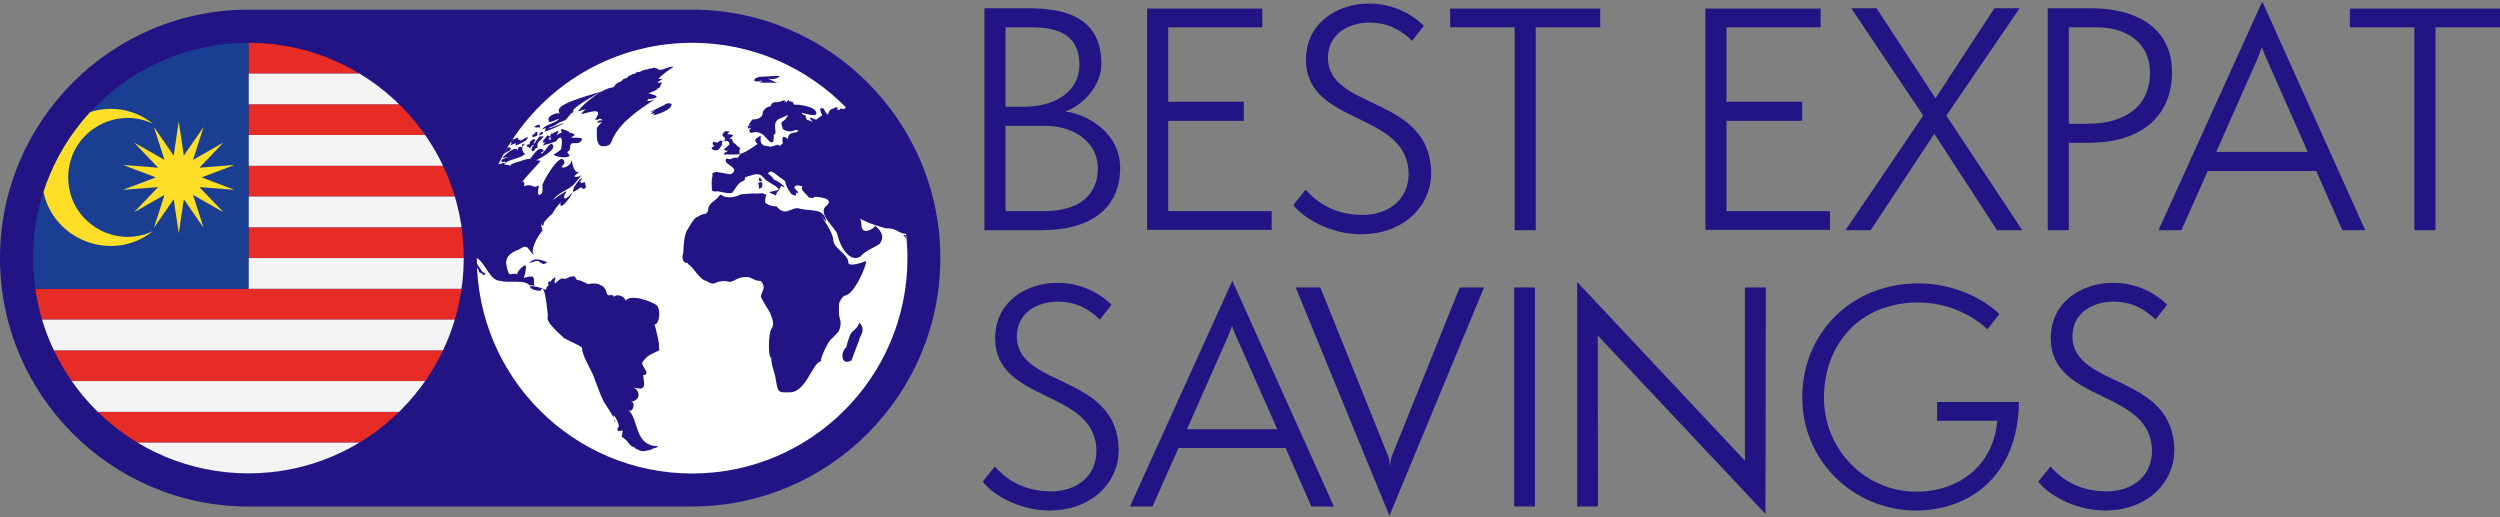
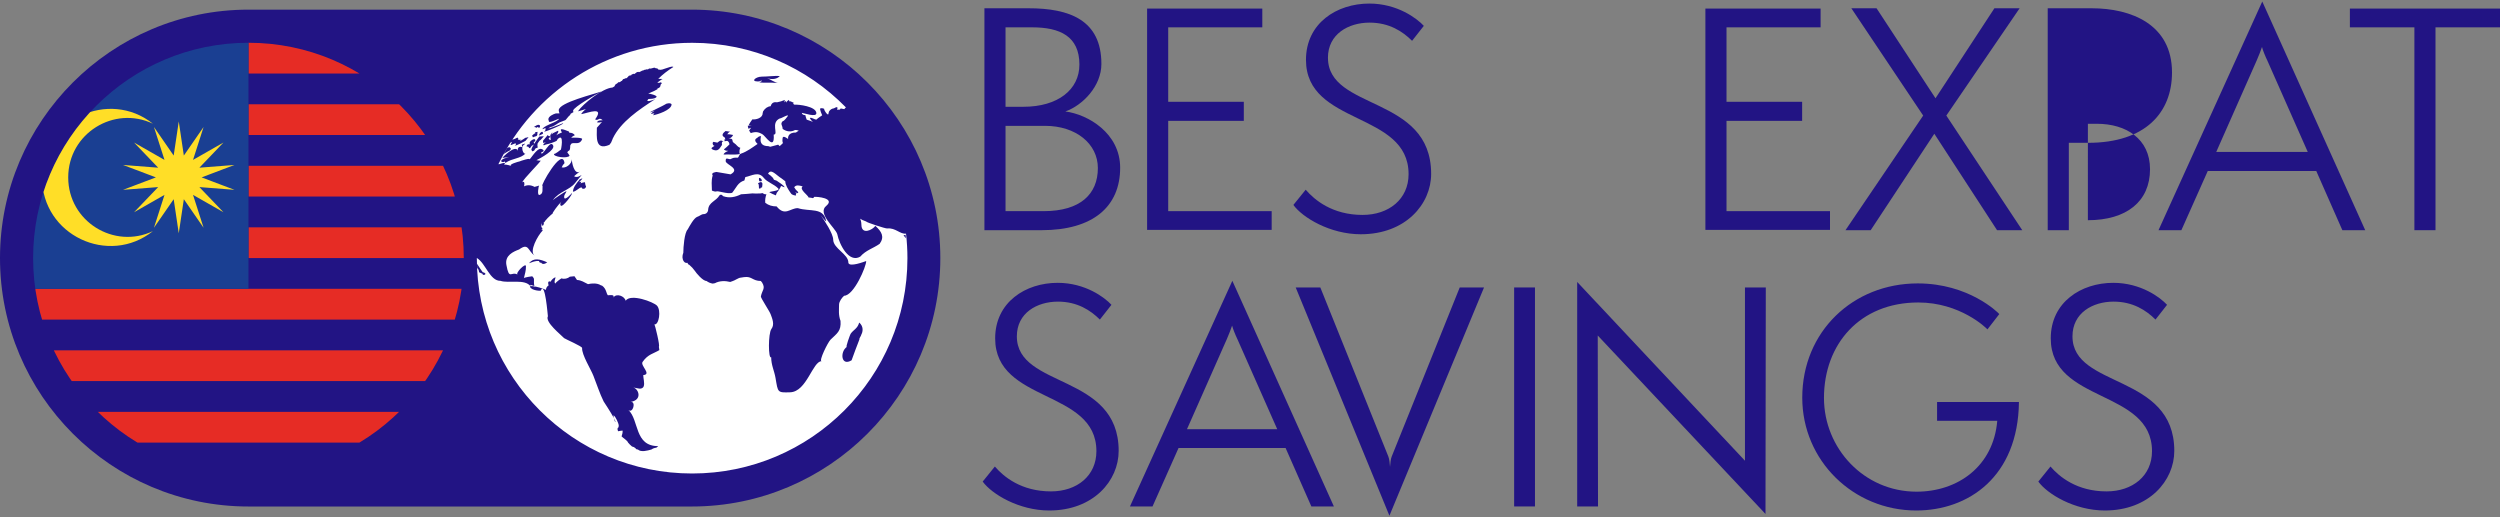
<svg xmlns="http://www.w3.org/2000/svg" id="Layer_1" data-name="Layer 1" viewBox="0 0 822.05 170.08">
  <rect x="0" y="0" width="822.05" height="170.08" fill="#808080" stroke="none" />
  <defs>
    <style>
      .cls-1, .cls-2 {
        fill: none;
      }

      .cls-3 {
        fill: #fff;
      }

      .cls-4 {
        fill: #221484;
      }

      .cls-5 {
        fill: #221484;
      }

      .cls-6 {
        fill: #221484;
      }

      .cls-7 {
        fill: #1a3f92;
      }

      .cls-7, .cls-8, .cls-9, .cls-10 {
        fill-rule: evenodd;
      }

      .cls-8 {
        fill: #e62c25;
      }

      .cls-9 {
        fill: #f4f4f4;
      }

      .cls-10 {
        fill: #ffde27;
      }

      .cls-2 {
        clip-path: url(#clippath);
      }
    </style>
    <clipPath id="clippath">
      <path class="cls-1" d="m152.49,84.86c0,39.1-31.7,70.79-70.8,70.79S10.89,123.95,10.89,84.86,42.59,14.06,81.7,14.06s70.8,31.7,70.8,70.8Z" />
    </clipPath>
  </defs>
  <path class="cls-5" d="m227.51,3.17H81.69C36.65,3.17,0,39.81,0,84.86s36.65,81.69,81.69,81.69h145.82c45.04,0,81.69-36.65,81.69-81.69S272.56,3.17,227.51,3.17Z" />
  <path class="cls-3" d="m175.89,44.89h0c.07-.03.14-.05,0,0Z" />
  <path class="cls-3" d="m188.04,47.15s0,0,0,0c.06-.03.11-.05,0,0Z" />
  <path class="cls-3" d="m263.96,61.3s.04.01.04.01c0,0-.02-.03-.04-.01Z" />
  <path class="cls-3" d="m168.54,47.5s.02,0,.03-.01c.08-.04.13-.07-.03.01Z" />
  <path class="cls-3" d="m188.04,47.15h0c-.12.05-.06.03,0,0Z" />
  <path class="cls-3" d="m218.81,34.3s-.01,0-.01.01c-.12.1-.24.19.01-.01Z" />
  <path class="cls-3" d="m285.32,80.06s-.04.03-.07.05c.04-.03.07-.05.07-.05Z" />
  <path class="cls-3" d="m297.94,76.82c-2.04.25-3.42-1.99-6.24-1.7-.56.06-6.9-2.01-6.9-2.29-.97-.34-1.6-.66-1.99-.92.22.41.42,1.07.44,2.05.07,3.36,3.63,1.68,4.58.31,2.07,1.87,3.1,3.61,1.41,5.91-2.06,1.46-4.52,2.08-6.38,4.21-3.72,2.19-6.86-3.96-7.56-7.42-.56-1.97-6.76-6.86-3.57-9.31,2.99-2.56-3.17-3.02-4.02-2.93-.17.41-.44.52-.84.33-.34-.05-.69-.1-1.03-.14,0-.66-3.23-2.7-1.9-3.62-1.24-.38-2.12-.58-2.8.25.17.25.33.5.49.76.3.31.59.62.89.92-.1.1-.21.2-.31.3-.25-.12-.49-.23-.74-.35.16.18.32.36.48.54-.09.01-.18.02-.27.04.03.18.06.35.09.52-.57,0-1.08-.15-1.53-.48-.14-.2-.29-.39-.43-.59-.64-.98-1.59-2.34-1.59-3.6-.4-.3-.8-.6-1.19-.91-1.84-1.11-3.5-3.44-4.48-1.58.6.38,1.13.84,1.61,1.37.11.2.22.4.33.61.29.1.59.21.88.31.35.24,2.83,1.81,2.56,2.17-.37-.14-.74-.29-1.11-.44-.14.62-1.39,2.32-1.38,2.2-.11.3-.23.6-.34.9-.72-.28-1.42-.61-2.09-.99-.27-.32,3.64-.46,2.91-1.25-1.38-1.48-3.6-2.02-4.8-3.54-1.74-2.21-3.91-.66-6.05-.23-.1.37-.2.74-.3,1.11-2.17.63-2.68,2.42-4.04,4.07-1.6.49-4.65-.8-5.26-.45-.28.14-1.21-.2-1.38-.29,0-1.84-.3-3.05.25-5.01-.75-.93,1.26-1.12,1.26-1.12,1.56.27,3.09.53,4.62.79,3.42-1.88-1.54-3.17-1.6-4.32-.07-1.48.77-.64,1.52-.67,1.18-.53,1.05-.51,2.49-.49.34-.31.45-.94.74-1.2-.02,0-.05-.01-.07-.03-1.59.39-3.71.07-5.36.2.04-.54.9-.96,1.55-1.22-.62.04-1.51-.23-1.42-.6-.07.28,1.94-1.65,1.79-1.55-.07-.57-.36-1.05-.8-1.14-.75.16-1.4.23-.49-.41-.18-.01-.37-.02-.55-.04.76-.24.32-.49.18-.74-1.09-.53-.58-1.32.36-2.04.5.07,1,.15,1.51.22-.43.16-.73.46-.91.87.33-.15,1.83.21,1.89.21-.27.63-.85,1.08-1.54,1.25,1.92-.3,1,.89,1.68,1.25,1.38.93.94,1.23,2.34,1.79-.36-.15-.57,1.72-.22,1.96.04,0,.08-.01.12-.03-.02.01-.04.03-.05.05.07,0,.15-.03.24-.13,1.94-.62,3.91-2.11,5.48-3.19-.83-.75-1.16-1.53-.13-1.98.31-.37.71-.57,1.21-.61.21.01-1.2,3.31,2.44,3.31.22.07.43.14.65.21.86-.25,1.73-.48,2.6-.69.16.16.33.32.5.48,1.84-1.73.64-.24.96-2.67.14-1.02,1.61.23,1.81.32-.06-.26-.2-2.18,2.59-2.13.1-.07.2-.14.3-.22.21-.13.41-.26.62-.38-.2-.07-.42-.14-.62-.2-.2,0-.41-.02-.61-.03-1.28.73-2.82.59-4.08-.37,0-1.18-.96-1.61.1-2.59.31.16,1.45-1.39,1.59-1.61.58-.92-2.98,1.21-2.42.68-3.48,1.4-.44,5.4-2.21,5.4.39,5.59-2.77.33-3.76-.15-.88-.43-1.78-1.03-3.78-.34-.18-.28-.36-.55-.54-.83.22-.31.44-.62.66-.94-.3.12-.6.23-.9.35-.07-.33-.14-.66-.21-.99.46-.01.93-.02,1.39-.03-.37-.04-.74-.08-1.11-.12.2-.46.7-1.25,1.24-1.96,1.09.17,3.37-.41,3.37-1.96.05-.21.1-.43.15-.65.63-1.01,1.44-1.61,2.5-1.71.28-1.08,1.02-1.47,2.07-1.28,1.01-.19,1.69-.4,2.57-.79-.04.27-.08.54-.12.81.18-.18.36-.36.54-.55,0,.21.01.42.02.63.15-.19.29-.37.43-.55.17-.12.34-.24.51-.36.05.23.09.46.14.7.03-.11.05-.21.07-.31.49.16.95.36,1.4.61-.39.06-.19.32.07.57,1.6-.08,7.07.57,7.32,2.72.18,1.62-4.22,0-4.8-.02.11.5.51.76,1.18.76.1.51.25,1,.44,1.48.35.09,2.04.71,2.04.73-.43-.34-.76-.75-1.01-1.24.39-.46,1.56.59,2.22.47-.1-.05,1.57-1.25,1.84-1.39-.1-.14-.86-2.05-.65-2.25.5-.16.97-.09,1.41.2.04.02.1.06.17.12-.05-.05-.11-.09-.17-.12-.59-.31,1.33,2.89,1.33,1.35.06-.19.11-.37.16-.56.37-.6.92-.96,1.63-1.04.84-.5,1.45-.65,1.01.47.3-.01.61-.03.91-.04.1-.13.19-.25.29-.38.4.07.81.14,1.2.22,0,0,.22-.37.47-.51,0,0,0,0,0,0,.01-.02.03-.05.04-.07-12.85-13.1-30.75-21.23-50.55-21.23-28.04,0-52.27,16.31-63.74,39.96,0,0,0,0,0,0,.01-.02.02-.04.03-.06.32.19,2.08-.82,2.14-.21-.08.14-.18.27-.28.39.79-.15,2.17.34,2.47.45-1.35-.47,2.23-1.46,2.66-1.54.17-.12,3.99-1.38,3.14-.51,1.17-1.21,3.01-4.73,4.59-3.25.65.6-.92.65-.66,1.06.64.99,2.94-4.65,3.93-2.55.74,1.56-4.07,4.14-5.49,4.86.08.02,1.45.26,1.41.09.09.39-5.82,6.14-6.06,7.21.84-.75.77.87.56,1.3,1.13-.55,2.33-.46,3.46.18.51-.13,1.02-.27,1.53-.43-.2.07-.77,3.34.11,3.08,1.39-.41.87-2.04,1.01-3.03-1.13.71,6.52-13.08,7.21-7.43-.41.4-.72.86-.92,1.39,1.34.38,3.32-1.05,3.32-2.68,0,1.04.78,5.25,2.65,4.06-.3.19-1.98,1.49-1.85,1.57,1.79,1.11,4.26-2.87.32,2.15-1.9,2.42-5.28,2.82-7.36,5.69.33-.36,4.61-3.31,4.48-2.9-.27.82-.82,1.03-.75,1.98.12,1.33,2.63-1.43,2.43-1.35.86-.33-2.97,4.92-3.59,4.03-.29-.42-.03-.96.32-1.37-1.21,1.2-3.32,4.07-2.92,4.02-.41.14-3.15,2.82-2.63,2.82-.11,0-.22-.02-.33-.02.11.53,0,.95-.37,1.27.17.43-.95-2.25-.36-.67-.02.69-.18,1.22.16,1.2.05.11.1.22.16.33-.15.13-.29.26-.43.39.13-.04.25-.08.38-.12.03.13.07.25.1.38-1.55,1.52-4.58,6.95-2.62,8.22-2.29-1.49-1.88-4.36-5.11-2.01-1.91.71-4.77,1.96-4.19,5.09.94,5.15,1.52,1.99,3.68,3.17-.84-.46,2.71-4.03,2.75-2.77.04,1.38-.35,2.64-.67,3.94.06-.23,2.74-.65,2.74-.61.25.24.44.51.57.83.06.71-.11,1.59.13,2.28.1.28-2.2-.8-1.16.09.04.03.02.02,0,0,.08.08-.05.11-.1.11-1.77-2.56-7.29-.9-9.88-1.81-3.52.05-4.82-5.7-7.73-7.49v-.02s-.04,0-.05,0v.06c0,39.11,31.7,70.8,70.79,70.8s70.8-31.7,70.8-70.8c0-2.72-.16-5.4-.46-8.04Zm-47.57-51.62c2.01,0,4.02-.31,6.06-.22-.86,1.03-2.55,1.27-4.2.72,1.04.33,2.52,1.49,3.57,1.5-.58,0-1.17.09-1.88-.02-.04-.02-6.06.16-3.55-.38,0-1.04.28,0-1.17-.01.13,0,.25,0,0,0-.25,0-.13,0,0,0-2.59-.03-.52-1.59,1.18-1.58Zm-91.7,64.82c-.38-.17-.76-.33-1.15-.5,0-.32-.18-1.2-.6-1.31-.03-.49-.06-.99-.08-1.49.18.3,1.8,2.75,1.87,2.77.2.05.12.03.02,0,2.03.52-.07,1.45-.07.52Zm90.89-31.37c.17-.69,1.82,1.07.33.98.45.03-.45-.02,0,0-.45-.02-.33-.98-.33-.98Zm.04,1.41c.12-.05.23-.09.34-.14.35-.12.59,0,.73.36.1.13-.09,1.35-.09,1.35-.13.02-.26.04-.4.06-.05.1-.11.21-.16.31-.15,0-.3-.02-.45-.02-.03-.43-.05-.86-.08-1.28.03.43-.08-.15,0,0-.08-.15-.17-.3-.25-.45.12-.06.23-.12.35-.18Zm-14.55-12.14c-.35.24-1.07-.73-.5-1.28.45.06.9.15,1.34.26.53-.29.96-1.22,2.15-.25-.81-.6-.74.96-.59.96.02-.02.03-.04.05-.06-.02.04-.04.06-.05.06-.57.6-1.03,2.33-2.76,1.71.58.21-.58-.21,0,0-1.55-.55-.23-.99.35-1.4Zm-51.67-8.38c1.91-1.54-2.89,1.3-2.89.38-.06-.23-.12-.46-.18-.69,0-1,1.7-1.73,2.43-1.93.42.02.83.01,1.25-.03-.06-.14-.12-.28-.17-.42-.03-.2-.06-.4-.1-.6,0-2.56,12.02-5.36,14.01-6.19.1-.06.19-.12.29-.18,0,.04-.11.1-.29.18-.25.15-.49.3-.74.46-1.42.7-8.13,4.58-8.52,5.78-.16.49.07.53.34.42.19-.11.38-.23.56-.34-.11.1-.35.26-.56.34-.39.23-.78.46-1.18.68-.05.14-.11.27-.16.41-.5.28-1.43,1.71-1.61,1.71-.62.24-1.23.48-1.84.71-.78.38-2.07,1.49-2.91,1.49-2.79,1.47,2.97-.76,3.98-1.2,1.21,0-7.74,3.73-5.92,2.53-.06.04-.11.07.01,0,.28-.18.19-.95.19-.96-.33.13-.65.27-.98.4,0-.96,4-2.12,4.96-2.94Zm-4.84,4.43c-.44.25-.9.46-1.38.62.13-.27.27-.55.41-.83.68-.65.97-.51.98.21Zm-2.14-2.73c.18-.07.36-.14.54-.22.18.04.37.08.55.12.03.24.06.48.09.72-.17.04-.33.09-.5.13-.07-.09-.14-.17-.21-.26-.22.11-.44.22-.67.33-.04-.1-.07-.2-.11-.3-.19,0-.38.01-.57.02.3-.19.59-.37.88-.56Zm-.4,2.68c-.01-.15-.03-.3-.04-.45.27-.04.54-.08.81-.12-.03.19-.06.38-.09.57.1.58-.16.91-.78.97-.07.03-.15.06,0,0-.28.11-.67.26-.67.26-.09-.19-.18-.37-.27-.56.66-.66.77-.71,1.04-.67Zm-7.54,2.02c.6-.16,1.16-.4,1.69-.72.34.73.65.28.08.77.4-.01.8-.03,1.21-.04-.19.14-.38.27-.56.4,0,.36,2.77-1.72,1.9-1.02.34-.08.68-.17,1.02-.25-.34.41-.67.82-1,1.23-.8.41-2.91,1.65-3.7,1.58.48.04,1.27-1.32-.52-.41-.1.05-.22.12-.03.01-1.71.9.73-1.56-.72-.57.21-.33.43-.66.64-.99Zm-1.69,2.76c.6-.44.92-.42,1.25.26-.12.17-.25.33-.37.5-.1.04-1.17.57-2,1.19.36-.66.73-1.3,1.12-1.95Zm-.61,4.86c-.06-.16-.12-.32-.18-.48.06.16,0,0,0,0-.39.29-.78.28-1.18-.01-.1-.92,2.2-1.28,2.65-1.41-.74.11-1.49.19-2.24.26-.14,0,4.25-4.6,5.11-2.33,0-.02,0-.03-.01-.05-.28-1.14.66-1.49,1.42-1.13-.05-.28-.1-.56-.14-.84.34-.12.68-.25,1.02-.37,0,0-.04.27-.22.34-1.43.71-.19,3.6.45,2.86-1.61,1.84-4.33,1.53-6.69,3.19Zm8.49-5.36c-.33.6-.67.76-.88.08-.21-.05-.42-.1-.64-.15.09-.58.45-.81,1.02-.64.02-.24.03-.48.04-.72.12-.15.24-.31.36-.46,1.78-1.36,1.51.21,1.32.21-.14.06-.28.11-.42.16.73,1.1-.79,1.03-.79,1.52Zm2.7-1.87c-.2.29-.39.58-.59.87-.02.24-.04.48-.05.72.04.2.08.39.12.59-.25.1-.5.19-.75.29-.15.25-.3.49-.45.73-.2.08-.4.15-.6.23-.1-.17-.21-.34-.31-.51,0-.79,2.09-3.65,2.6-4.34.51-.08,1.02-.11,1.53-.09-.6.55-.81,1.05-1.51,1.51Zm10.68.82s0,0-.01,0c-.25.11-.52.71-.52.71,0,2.34-.59,1.25-.96,2.28.3.32.55.68.75,1.07-.75,1.04-5.5.33-5.11-.6.51,0,1.82-1.1,2.23-1.4,0,.48,1.27-5.79-1.04-3.47-.12.2-.25.4-.37.6-1.12.54-2.3.93-3.51,1.18-.24.1-.48.19-.71.28-.04-.13-.09-.26-.13-.39.28-.22.56-.44.85-.66-.29.1-.58.19-.87.28-.03-.24-.06-.49-.09-.73.55-.63,1.08-1.28,1.6-1.94,0,.7,1.46-.04.23,1.27,1.45,1.32.15-.77.72-1.46.18-.25.37-.5.55-.75-.11.29-.22.57-.32.85.16-.16.33-.31.49-.47.57-.29,1.14-.57,1.71-.84.02.14.05.29.07.43-.11.2-.22.39-.33.59-.11.18-.22.35-.33.53.41-.41,1.34-.71,1.85-.97-1.19-1.76.68-.93,2.27-.31.08.16.16.32.24.48.49-.24,1.7.33,1.66.82-.46.13-.84.39-1.11.78.2-.1,3.78-.12,3.58.43-.73,2.01-2.46,1.03-3.38,1.41Zm2.45,12.03s-.05-.05-.07-.08c0,0,0,0,.85-.39-.85.4.73-.34,0,0,.73-.34-.58.97-.87,1.23.2-.13.77-.18.77-.18-.09.18-.18.35-.27.53.47-.2.97-.33,1.46-.38.02.18.05.37.07.55.04.18.08.35.12.53.05.07.1.13.16.2-.01.45-.24.75-.69.89-.19-.03-.38-.05-.57-.08-.07-.13-.13-.26-.2-.39-.8,0-1.87,1.42-2.85,1.42,0-1.31,1.26-2.92,2.09-3.85Zm-16.56,27.39c1.58-1.95,3.64-1.36,6.02-.31-.78.63-1.7.72-1.97.11-.42.08-.66-.1-.73-.54-1.4-.13-2.13.39-3.32.73Zm42.73,27.45c.05.36.11.72.16,1.09-1.8,1.14-3.74,1.3-5.52,3.9-.82,1.2,3.1,4.09.22,4.33.02,1.05.49,2.63.18,3.61-.5,1.47-2.37.57-3.54.44,1.77.33,3.3,4.08-.82,4.78,1.96-.32.75,3.98-.71,2.62,3.59,3.36,1.91,11.93,9.82,11.9-.21.17-.41.34-.62.51-.58.06-1.14.26-1.61.6,0,0-.03,0-.08.02-1.14.33-3.39.97-4.39-.03-.37.03-.64-.12-.8-.44-.33-.28-.71-.46-1.13-.54-.48-.4-.91-.83-1.31-1.31.04.12-.06-.04,0,0,0,0,0-.01,0-.02-.22-.64-1.62-1.47-2.11-1.99.15-.34.45-1.54.32-1.91-.49.04-.98.12-1.46.22-.24-.53-.34-1.08.13-1.28.03-.19.05-.39.08-.58,0-.64-1.07-3.11-1.73-3.37-.05-.02.02.42.14.91.33.63.54,1.1.48,1.24-.08.22-.32-.56-.48-1.24-1.02-1.92-3.28-5.32-3.38-5.48-1.3-2.6-2.27-5.71-3.35-8.4-.83-2.17-3.87-6.94-3.73-9.17.05-.54-5.26-2.8-5.91-3.24-1.07-1.15-6.37-5.27-5.34-7.21-.07-.27-.89-11.66-2.35-8.47,0,.01.02.03.03.03.48.14-2.99.19-3.6-1.28.19-.36,1.36-.12,1.61.01-.07-.25,2.92.65,3.66,1.05.06-.63.36-1.17.88-1.47-.26-.9-.19-1.59.65-1.22.41-.79,1.21-1.44,1.66-1.41-.05.26-.71,1.78-.02,2.04-.23-.36,2.62-2.24,1.98-1.69.93.25,2.03.03,2.73-.59.5-.05,1-.1,1.5-.15-.12-.22.74,1.11.84,1.23,1.48.09,2.26.72,3.62,1.37,1.22-.31,3.08-.38,4.19.36.16.05.32.1.47.16,1.42,1.04,1.33,2.58,1.88,3.14.41,0,2.35-.4,1.81.75.97-1.55,3.7-.47,4.03,1.04,1.64-2.44,9.17.41,10.3,1.62-.47-.51.47.51,0,0,1.46,1.57.61,6.45-.83,6.15.12.03,1.97,7.36,1.42,7.36Zm-1.92-76.13c.15-.22.3-.43.46-.65-.37.07-.74.14-1.11.21,0-.33,1.02-.87,1.24-1.11.03-.03-1.35.68-1.53.56-.16-.11,4.5-2.23,4.98-2.59.13-.11.28-.22.01-.01.51-.41,1.77-.51,2.05,0,0,1.9-4.76,3.4-6.11,3.6Zm1.72-11.97c.48.02.96.03,1.45.05-.26,0-1.68,1.19-1.78,1.15,1.02.43,1.05-.52,1.52.3-.91.45.15,1.23-1.64,1.74,1.25-.09-2.52,1.48-2.85,1.61.24-.09,3.22.64,2.7,1.16-.65.66-1.95.55-2.63.62-1.43,1.43,1.93.24,2.29.01-5.5,3.54-11.39,7.52-14.01,12.96,0,0-.34.93-.56,1.36-.18.24-.37.49-.55.73-4.82,2.09-4.13-2.78-4.13-5.61.38-.33,1.5-1.8,1.72-1.89-.16.07-1.97.41-1.58-.07.5-.59,1.13-.41,1.78-.51-1.38-1.22-1.3.33-2.5-.27,3.2-4.41-2.17-2.17-4.45-1.75-.44.08,1.13-1.57,1.52-1.65-.39,0-2.81.9-2.66.68,1.59-2.4,8.07-7.57,11.29-7.76.21-.12.41-.23.62-.34.12-.22.25-.45.37-.67.2-.13.41-.26.61-.39.14-.13.29-.27.43-.41.04.03.08.07.11.1.13-.04.27-.09.4-.13.11-.09.21-.18.32-.27.08-.02.16-.05.24-.07.15-.2.29-.4.44-.61.08,0,.15,0,.23-.01.2-.09.41-.19.61-.28.1,0,.19,0,.29,0,.14-.14.28-.28.42-.42.1-.12.19-.23.29-.35.19-.06.37-.12.56-.18.05.03.11.06.16.09.07-.11.14-.23.2-.34.23-.08.46-.17.69-.25.08.03.15.06.22.09.29-.2.57-.41.85-.63.17-.03.35-.06.52-.09.05.04.1.08.14.11.19-.08.38-.16.56-.24.16-.09.32-.17.48-.26.11-.03.22-.06.34-.09,0,.01,0,.03,0,.04.12-.07.24-.14.36-.21.2-.04.4-.07.6-.11.13-.05.26-.1.39-.15.04.06.07.13.11.19.16-.13.33-.25.49-.37.74.14,1.2-.28,1.84-.28.14.08.28.15.41.22.34-.07.59.04.75.36,0,0,0,0-.01.02,1.16.29,1.23-.03,3.74-.78-.24.07-.41.12.09-.03.52-.15.3-.09.04-.01,1.06-.3,1.11,0,1.11,0-1.79,1.12-3.48,2.4-4.97,3.9Zm66.72,84.24c-.05.38-.64.93-.59,1.48-.9,2.17-1.73,4.64-2.56,6.83-3.5,2.12-3.88-2.81-1.55-4.43-.58.4,1.11-4.11,1.22-4.26.91-1.35,2.24-1.68,2.78-3.57,0,0-.08-.42.53.35-.61-.77.62.77,0,0,1.05,1.31.58,2.87.16,3.6Zm-5.62-12.9c-.71.62-1.6,1.82-1.65,2.84,0,1.69-.26,3.45.48,5.41.26,3.4-1.16,4.1-3.28,6.17-.91.91-3.97,7.12-2.93,7.08-2.97,0-4.87,10.02-10.32,10.23-4.29.15-4.02.06-4.84-4.69-.4-2.37-1.43-4.25-1.43-6.85-.97.82-1.02-7.83.08-9.29,1.13-1.49.25-3.46-.27-4.86-.36-1-3.29-5.37-3.2-5.82.41-2.15,1.62-2.56.4-4.58-.13-.16-.26-.33-.4-.49,0,0,0,0-.01-.02-2.74,0-2.94-1.63-5.46-1.27-.01,0-.03,0-.05,0-.38.06-.76.12-1.14.18-.64,0-2.01,1-2.77,1.18-.22.08-.43.15-.65.23-1.54-.4-3.5-.43-5.03.41-.25.05-.5.09-.74.13-.74-.12-1.42-.41-2.03-.86-1.23,0-3.41-2.65-3.81-3.3-.52-.74-1.15-1.42-1.85-2.01-.3-.07-.49-.29-.58-.66-.5.12-.95-.06-1.23-.49-.54-.78-.56-1.8-.15-2.83,0-1.82.35-6.59,1.45-7.68.63-1.12,2.03-3.75,3.16-4.14,0,0,0,0,0,0,.51-.11,1.41-.86,1.93-.86.74,0,1.25-.26,1.56-1.03.02-.15.04-.29.06-.43.17-2.5,2.58-2.76,3.76-4.75.39-.34.77-.25,1.12.27,2.04.77,4.05.35,5.95-.6,1.24-.06,2.49-.16,3.73-.29.34.02.69.04,1.03.05.52,0,1.04-.02,1.55-.03.26-.04.51-.08.77-.12.38.3.82.46,1.26.38-.35.91-.48,1.88-.39,2.81,1.11.86,2.33,1.19,3.74,1.19,2.73,3.4,4.47.53,6.98.57,3.96,1.26,8.43-.4,9.3,4.24.1.54-1.97-2.15-1.75-1.84,1.14,1.55,4.07,5.98,4.07,7.98.08,2.95,4.99,4.7,4.99,7.52,0,.02,0,.05,0,.08.33,1.51,5.2-.36,5.86-.59.07,1.7-4.04,11.42-7.29,11.42Zm19.54-19.9c.31-.02.52-.09.67-.18.04.39.07.78.11,1.17-.26-.33-.52-.66-.78-.99Z" />
  <path class="cls-4" d="m327.13,153.4c2.85,3.33,8.66,8.18,18.46,8.18,8.56,0,14.93-5.14,14.93-13.22,0-20.45-33.29-15.7-33.29-37.1,0-11.89,9.99-18.26,20.55-18.26,9.13,0,15.51,4.85,17.69,7.23l-3.81,4.85c-3.04-3.04-7.42-5.9-13.79-5.9-6.85,0-13.51,3.71-13.51,11.41,0,17.22,33.48,12.08,33.48,37.67,0,9.8-8.28,19.6-22.83,19.6-9.99,0-18.93-5.42-21.88-9.51l4-4.95Z" />
  <path class="cls-4" d="m431.2,166.53l-8.47-19.22h-35.2l-8.56,19.22h-7.42l33.67-74.2,33.39,74.2h-7.42Zm-24.35-55.08c-.57-1.14-1.52-3.52-1.71-4.38-.29.86-1.14,3.14-1.71,4.38l-13.13,29.68h29.68l-13.13-29.68Z" />
  <path class="cls-4" d="m426.06,94.52h8.09l22.35,55.55c.38.86.48,2.38.57,3.42.1-1.05.19-2.57.57-3.42l22.35-55.55h7.99l-31.11,75.06-30.82-75.06Z" />
  <path class="cls-4" d="m497.88,166.53v-72.01h6.85v72.01h-6.85Z" />
  <path class="cls-4" d="m525.37,110.31l.09,56.22h-6.85v-73.82l55.17,58.79v-56.98h6.85l-.1,74.48-55.17-58.69Z" />
  <path class="cls-4" d="m636.95,138.37v-6.18h26.92c-.29,24.64-16.65,35.67-33.77,35.67-20.64,0-37.48-16.36-37.48-37.1,0-21.78,16.74-37.57,37.96-37.57,16.74,0,26.35,9.51,26.83,10.08l-3.9,5.04c-.48-.57-9.04-8.85-22.74-8.85-19.22,0-31.01,13.7-31.01,31.39,0,16.55,13.13,30.82,30.44,30.82,13.6,0,25.3-8.37,26.54-23.31h-19.79Z" />
  <path class="cls-4" d="m674.24,153.4c2.85,3.33,8.66,8.18,18.45,8.18,8.56,0,14.93-5.14,14.93-13.22,0-20.45-33.29-15.7-33.29-37.1,0-11.89,9.99-18.26,20.55-18.26,9.13,0,15.5,4.85,17.69,7.23l-3.8,4.85c-3.04-3.04-7.42-5.9-13.79-5.9-6.85,0-13.51,3.71-13.51,11.41,0,17.22,33.48,12.08,33.48,37.67,0,9.8-8.28,19.6-22.83,19.6-9.99,0-18.93-5.42-21.88-9.51l4-4.95Z" />
  <path class="cls-6" d="m350.3,36.65c5.78-2.03,11.86-8.39,11.86-15.62,0-14.46-10.51-18.31-23.91-18.31h-14.55v72.97h18.8c16.97,0,25.83-7.81,25.83-20.53,0-11.38-10.6-17.55-18.03-18.51Zm-19.66-27.66h8.77c9.06,0,15.52,2.89,15.52,12.24,0,8.29-7.13,13.88-18.41,13.88h-5.88V8.99Zm12.53,60.44h-12.53v-28.05h13.01c10.12,0,17.35,5.88,17.35,13.88,0,8.58-5.78,14.17-17.83,14.17Z" />
  <polygon class="cls-6" points="384.13 39.74 408.99 39.74 408.99 33.47 384.13 33.47 384.13 8.99 415.07 8.99 415.07 2.82 377.19 2.82 377.19 75.59 418.15 75.59 418.15 69.43 384.13 69.43 384.13 39.74" />
  <path class="cls-6" d="m436.65,19.01c0-7.81,6.75-11.57,13.69-11.57,6.46,0,10.89,2.89,13.98,5.98l3.86-4.92c-2.22-2.41-8.67-7.33-17.93-7.33-10.7,0-20.82,6.46-20.82,18.51,0,21.69,33.74,16.87,33.74,37.59,0,8.19-6.46,13.4-15.13,13.4-9.93,0-15.81-4.92-18.7-8.29l-4.05,5.01c2.99,4.14,12.05,9.64,22.17,9.64,14.75,0,23.13-9.93,23.13-19.86,0-25.93-33.93-20.72-33.93-38.17Z" />
-   <polygon class="cls-6" points="476.83 8.99 498.04 8.99 498.04 75.69 504.98 75.69 504.98 8.99 526.19 8.99 526.19 2.82 476.83 2.82 476.83 8.99" />
  <polygon class="cls-6" points="567.71 39.74 592.58 39.74 592.58 33.47 567.71 33.47 567.71 8.99 598.65 8.99 598.65 2.82 560.77 2.82 560.77 75.59 601.74 75.59 601.74 69.43 567.71 69.43 567.71 39.74" />
  <polygon class="cls-6" points="664.09 2.72 655.8 2.72 636.43 32.31 617.05 2.72 608.76 2.72 632.38 38 606.83 75.69 615.12 75.69 636.04 43.98 656.67 75.69 664.96 75.69 639.99 38 664.09 2.72" />
-   <path class="cls-6" d="m687.79,2.72h-14.46v72.97h6.94v-28.73h6.36c18.8,0,27.57-9.93,27.57-23.13,0-15.81-13.4-21.11-26.41-21.11Zm-1.25,37.98h-6.27V8.99h9.25c9.54,0,17.45,4.92,17.45,14.94,0,10.6-7.71,16.77-20.44,16.77Z" />
+   <path class="cls-6" d="m687.79,2.72h-14.46v72.97h6.94v-28.73h6.36c18.8,0,27.57-9.93,27.57-23.13,0-15.81-13.4-21.11-26.41-21.11Zm-1.25,37.98h-6.27h9.25c9.54,0,17.45,4.92,17.45,14.94,0,10.6-7.71,16.77-20.44,16.77Z" />
  <path class="cls-6" d="m709.76,75.69h7.52l8.68-19.47h35.67l8.58,19.47h7.52L743.88.5l-34.12,75.19Zm49.07-25.74h-30.08l13.3-30.07c.58-1.25,1.45-3.57,1.74-4.43.19.87,1.16,3.28,1.74,4.43l13.3,30.07Z" />
  <polygon class="cls-6" points="772.69 2.82 772.69 8.99 793.9 8.99 793.9 75.69 800.84 75.69 800.84 8.99 822.05 8.99 822.05 2.82 772.69 2.82" />
  <g class="cls-2">
    <path class="cls-8" d="m187.89,145.54v-10.11H-24.5v10.11h212.39Zm0-20.23v-10.11H-24.5v10.11h212.39Zm0-20.22v-10.12H-24.5v10.12h212.39Zm0-20.23v-10.11h-106.19v10.11h106.19Zm0-20.23v-10.12h-106.19v10.12h106.19Zm0-20.23v-10.11h-106.19v10.11h106.19Zm0-20.23v-10.11h-106.19v10.11h106.19Z" />
-     <path class="cls-9" d="m81.7,34.28h106.19v-10.11h-106.19v10.11h0ZM-24.5,155.65h212.39v-10.11H-24.5v10.11h0Zm0-20.22h212.39v-10.12H-24.5v10.12h0Zm0-20.23h212.39v-10.11H-24.5v10.11h0Zm106.2-20.23h106.19v-10.11h-106.19v10.11h0Zm0-20.23h106.19v-10.12h-106.19v10.12h0Zm0-20.23h106.19v-10.11h-106.19v10.11h0Z" />
    <polygon class="cls-7" points="-24.5 94.97 81.7 94.97 81.7 14.05 -24.5 14.05 -24.5 94.97 -24.5 94.97" />
    <path class="cls-10" d="m50.28,40.68c-12.75-6.09-27.85,3.18-27.85,17.66s15.1,23.74,27.85,17.66c-14.48,11.56-36.47,1.4-36.47-17.66s21.99-29.21,36.47-17.66h0Zm10.17,24.82l6.49,9.39-3.47-10.81,10.01,5.71-7.92-8.27,11.55.9-10.81-4.09,10.81-4.09-11.55.9,7.92-8.27-10.01,5.71,3.47-10.82-6.49,9.39-1.67-11.21-1.67,11.21-6.49-9.39,3.47,10.82-10.01-5.71,7.93,8.27-11.56-.9,10.81,4.09-10.81,4.09,11.56-.9-7.93,8.27,10.01-5.71-3.47,10.81,6.49-9.39,1.67,11.21,1.67-11.21h0Z" />
  </g>
</svg>